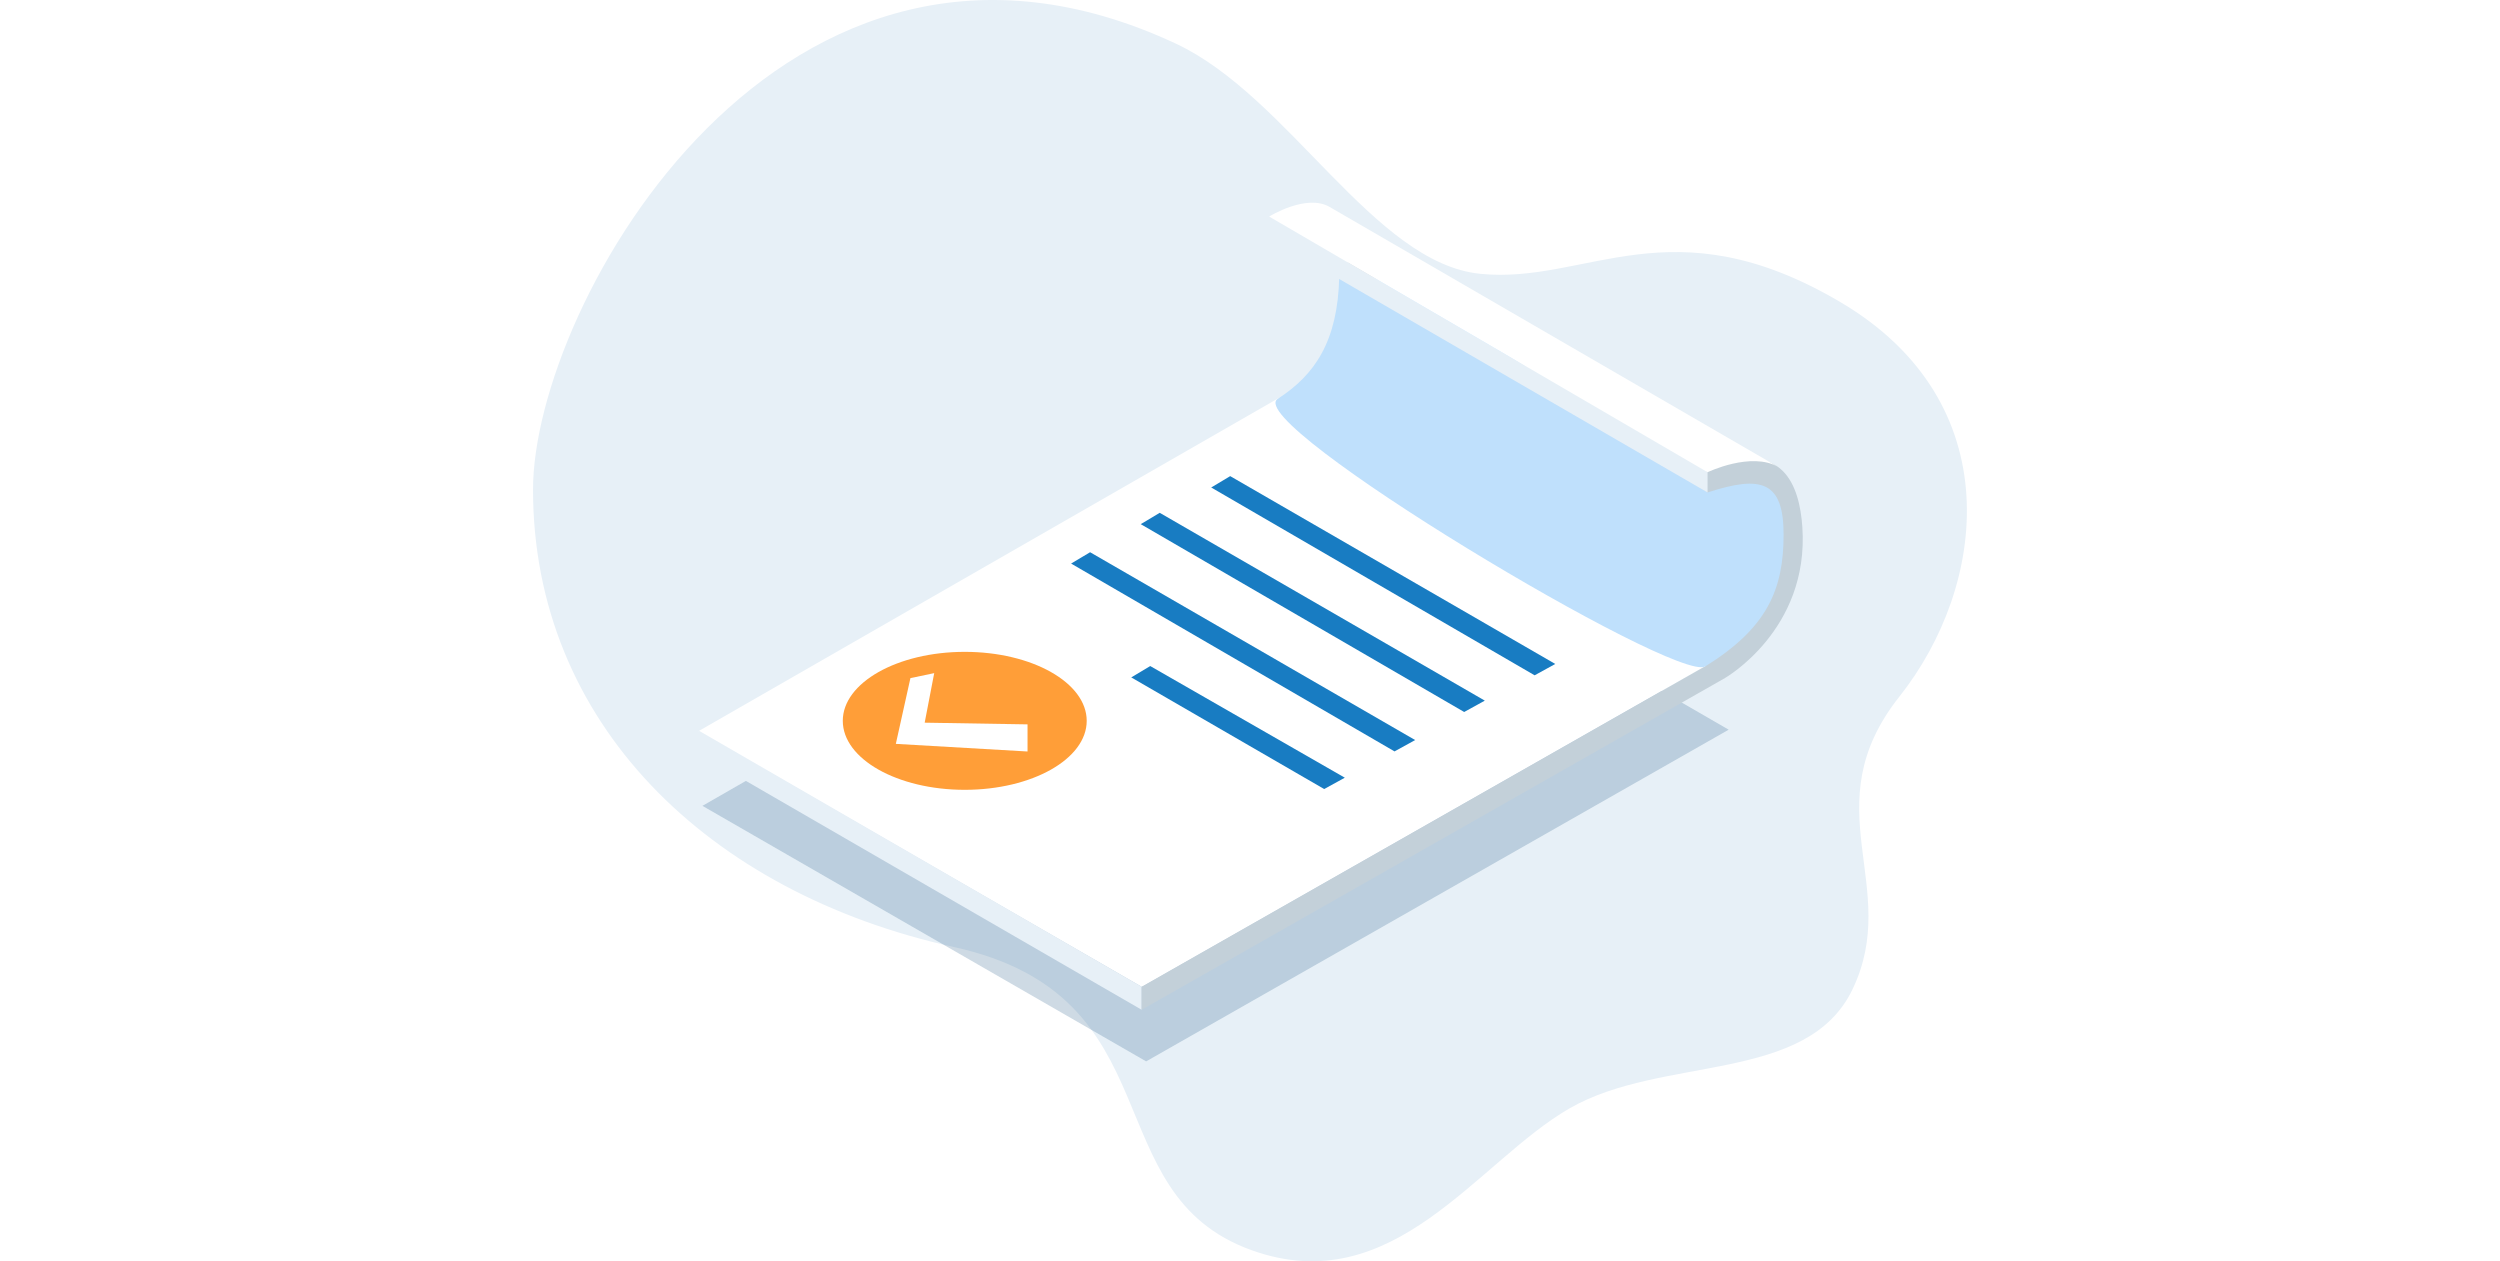
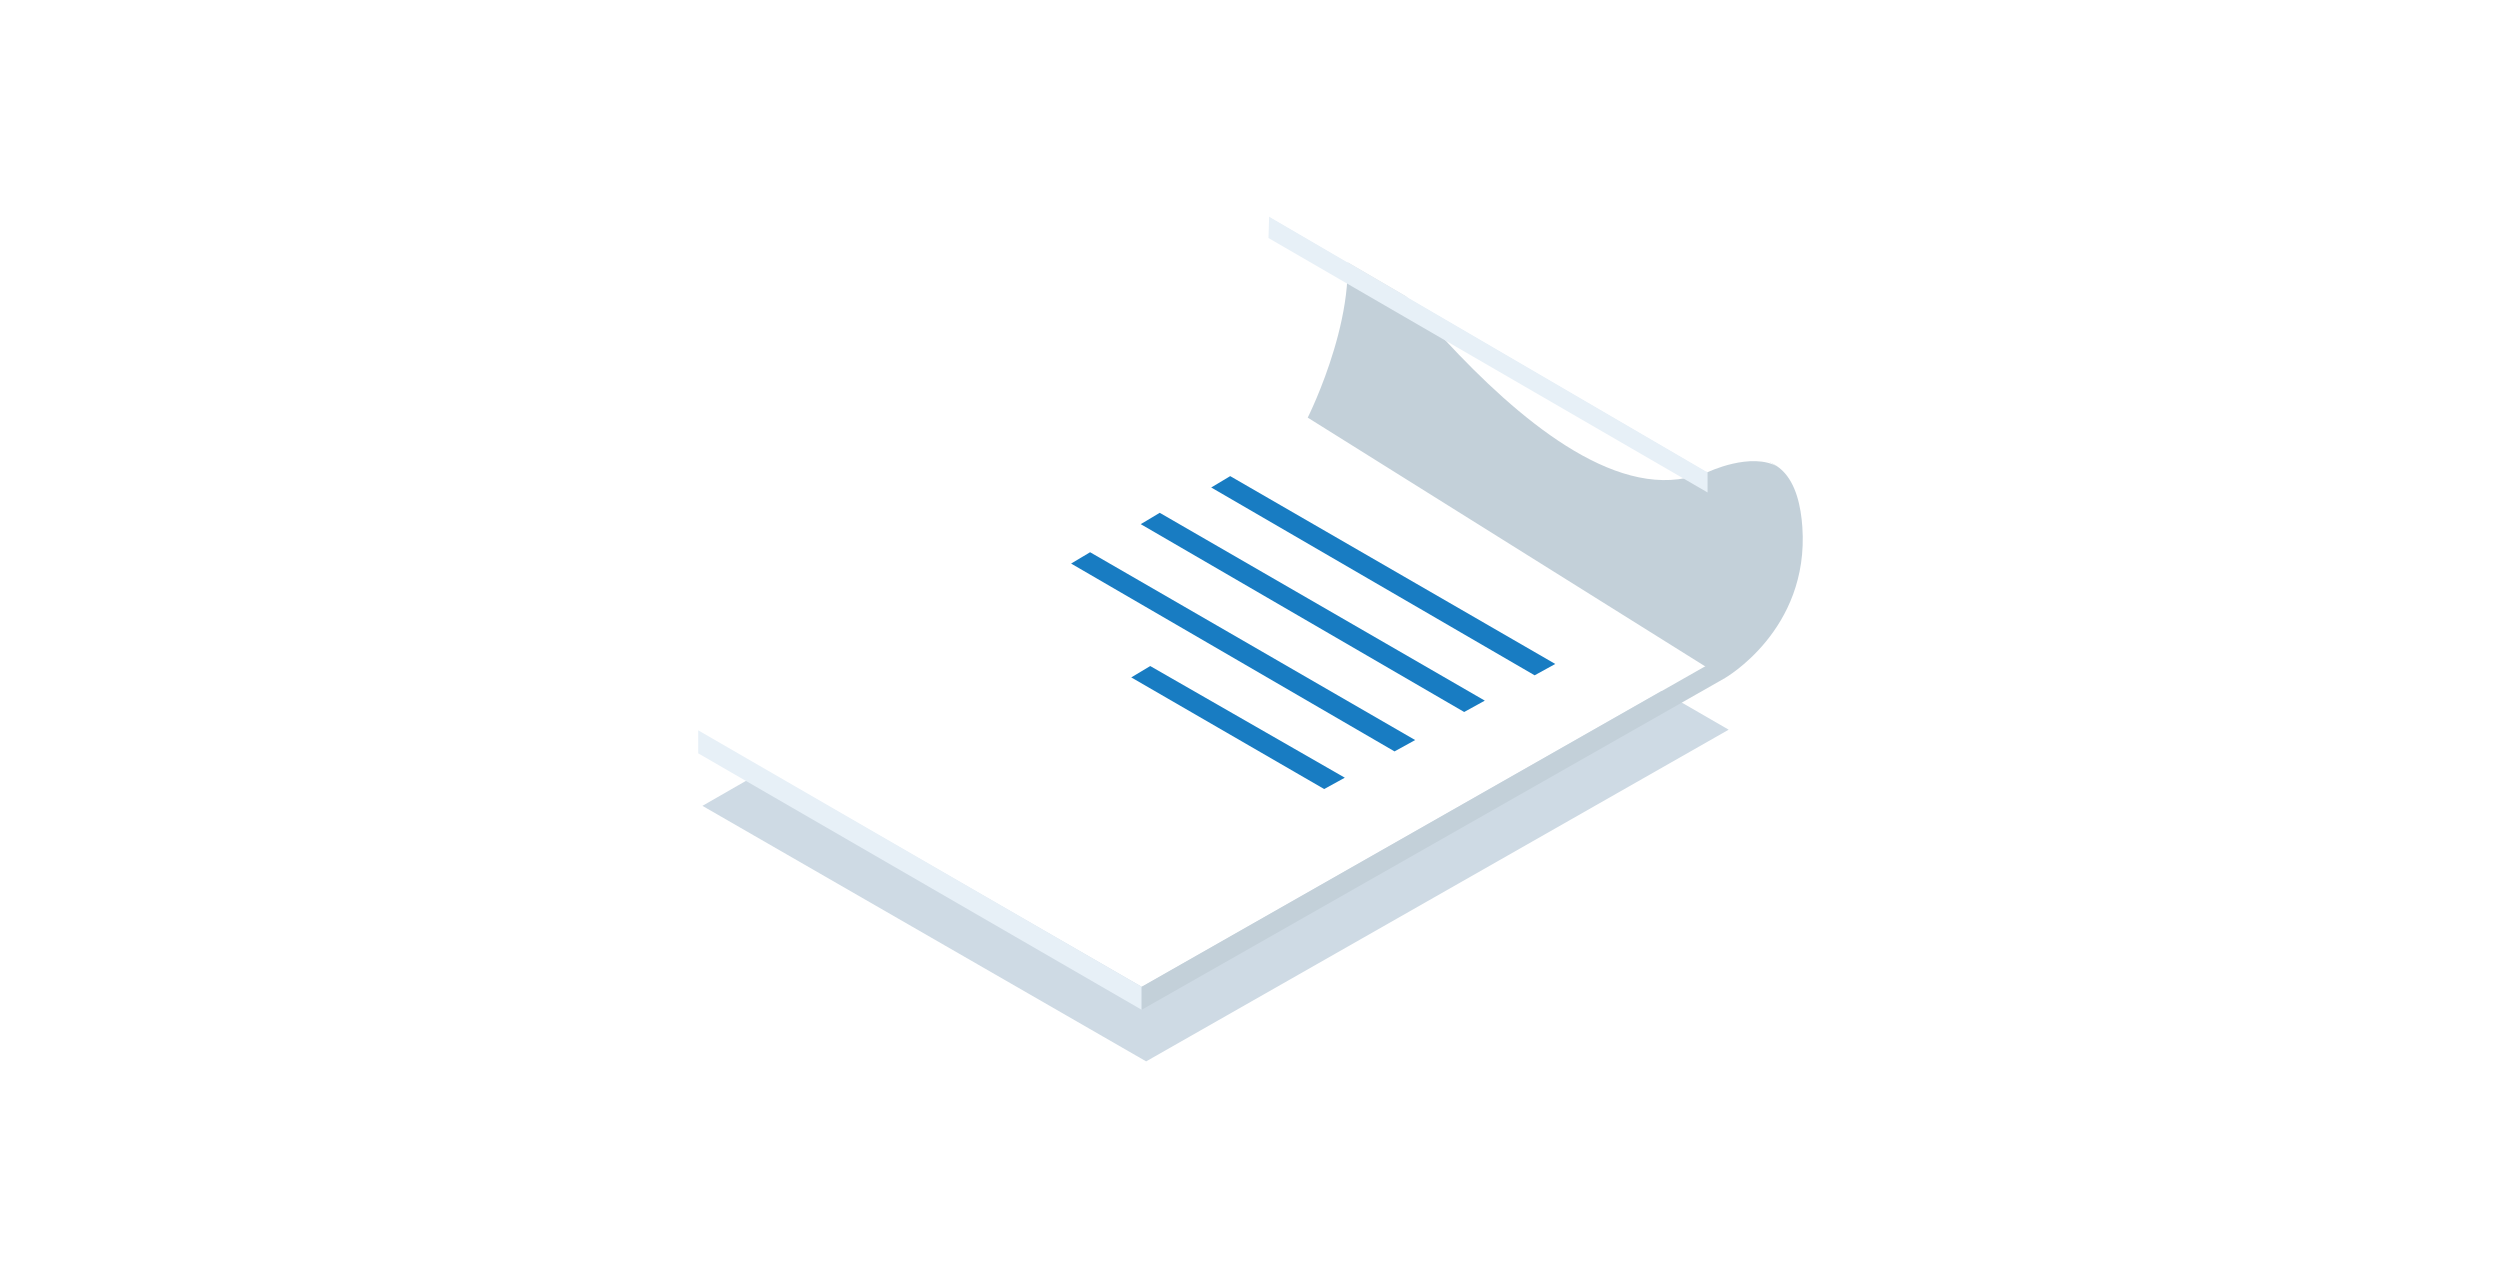
<svg xmlns="http://www.w3.org/2000/svg" width="333" height="168" viewBox="0 0 333 168">
  <rect x="0" y="0" width="333" height="168" fill="#333333" stroke="none" />
  <defs>
    <clipPath id="clip-path">
      <rect id="長方形_56276" data-name="長方形 56276" width="136.688" height="78.46" fill="none" />
    </clipPath>
    <clipPath id="clip-path-2">
      <path id="パス_36597" data-name="パス 36597" d="M1127.831,833.216c-.183,8.6-3.249,13.086-8.192,16.272s53.122,37.947,56.945,35.641c8.287-5.142,10.436-10.279,10.437-17.57,0-7.079-2.942-7.953-10.124-5.6,0,0-40.776-29.6-47.984-29.6-.687,0-1.07.269-1.082.859" transform="translate(-1119.341 -832.357)" fill="#bfe0fc" />
    </clipPath>
    <clipPath id="clip-path-3">
-       <path id="パス_36606" data-name="パス 36606" d="M825.836,1093.276c0,5.075,7.273,9.189,16.245,9.189s16.245-4.114,16.245-9.189-7.273-9.188-16.245-9.188-16.245,4.115-16.245,9.188" transform="translate(-825.836 -1084.087)" fill="#ff9e38" />
-     </clipPath>
+       </clipPath>
    <clipPath id="clip-機能紹介_候補者の有無を確認04">
      <rect width="333" height="168" />
    </clipPath>
  </defs>
  <g id="機能紹介_候補者の有無を確認04" clip-path="url(#clip-機能紹介_候補者の有無を確認04)">
    <rect width="333" height="168" fill="#fff" />
    <g id="グループ_83262" data-name="グループ 83262" transform="translate(3994 9715)">
      <rect id="長方形_56874" data-name="長方形 56874" width="333" height="168" transform="translate(-3994 -9715)" fill="#fff" />
      <g id="グループ_83275" data-name="グループ 83275" transform="translate(-22 -7)">
-         <path id="パス_45510" data-name="パス 45510" d="M304.464,366.72c-.012-24.591,33.211-83.912,85.631-59.41,15.039,7.03,26.328,29.221,40.531,30.657s25.429-9.547,48.006,3.786,19.505,37.8,7.841,52.518.357,25.222-6.257,39.011c-6.05,12.612-25.319,8.753-37.648,15.826s-23.44,25.721-42.38,18.919c-21.1-7.578-9.962-33.841-39.655-40.386-32.814-7.234-56.056-29.905-56.07-60.921" transform="translate(-4205.465 -10009.495)" fill="#e7f0f7" />
        <g id="グループ_83101" data-name="グループ 83101" transform="translate(-5014.707 -11279.188)">
          <g id="グループ_81410" data-name="グループ 81410" transform="translate(1136.276 1634.103)" opacity="0.2">
            <g id="グループ_81409" data-name="グループ 81409">
              <g id="グループ_81408" data-name="グループ 81408" clip-path="url(#clip-path)">
                <path id="パス_36592" data-name="パス 36592" d="M799.58,972.431l59.313,34.28-77.592,44.18-59.1-34.036Z" transform="translate(-722.205 -972.431)" fill="#084577" />
              </g>
            </g>
          </g>
          <path id="パス_36593" data-name="パス 36593" d="M796.623,920.795l59.313,34.281-77.592,44.18-59.1-34.037Z" transform="translate(416.46 703.384)" fill="#fff" />
          <path id="パス_36594" data-name="パス 36594" d="M719.248,1151.229l59.069,34.16v3.065l-59.069-34.16Z" transform="translate(416.459 517.237)" fill="#e7f0f7" />
          <path id="パス_36595" data-name="パス 36595" d="M1104.213,1102.362l-77.619,44.141v-3.065l77.619-44.14Z" transform="translate(168.183 559.187)" fill="#c3d0d9" />
          <path id="パス_36596" data-name="パス 36596" d="M1146.166,797.98c-2.417-7.186,27.942,42.437,48.935,32.719,9.887-4.577,12.1,2.047,12.473,7.516.947,13.758-10.383,20.163-10.383,20.163l-55.5-34.735s7.856-15.613,4.475-25.663" transform="translate(75.206 803.172)" fill="#c3d0d9" />
          <g id="グループ_81413" data-name="グループ 81413" transform="translate(1212.602 1607.182)" clip-path="url(#clip-path-2)">
-             <rect id="長方形_56278" data-name="長方形 56278" width="83.863" height="90.175" transform="matrix(0.5, -0.866, 0.866, 0.5, -28.495, 41.308)" fill="#bfe0fc" />
-           </g>
+             </g>
          <path id="パス_36598" data-name="パス 36598" d="M1114.492,798.026l58.487,33.891v-2.7l-58.4-34.053Z" transform="translate(97.177 804.868)" fill="#e7f0f7" />
          <path id="パス_36599" data-name="パス 36599" d="M1122.986,786.12c3.1,1.8,63.381,36.742,59.77,34.642s-9.422.693-9.422.693l-58.4-34.054s4.957-3.084,8.055-1.281" transform="translate(96.823 812.632)" fill="#fff" />
          <path id="パス_36601" data-name="パス 36601" d="M1117.871,1001.593l-43.081-25.019,2.529-1.512,43.3,25.019Z" transform="translate(129.249 659.546)" fill="#187cc2" />
          <g id="グループ_81417" data-name="グループ 81417" transform="translate(1154.966 1658.014)" clip-path="url(#clip-path-3)">
            <rect id="長方形_56282" data-name="長方形 56282" width="32.491" height="18.378" transform="translate(0 0)" fill="#ff9e38" />
          </g>
-           <path id="パス_36607" data-name="パス 36607" d="M861.369,1104.133l17.543,1.016v-3.613l-13.7-.226,1.269-6.6-3.169.666Z" transform="translate(300.663 566.138)" fill="#fff" />
          <path id="パス_36609" data-name="パス 36609" d="M1069.033,1027.021,1025.951,1002l2.53-1.512,43.3,25.019Z" transform="translate(168.702 639.005)" fill="#187cc2" />
          <path id="パス_36613" data-name="パス 36613" d="M1045.071,1123.074l-25.7-14.871,2.529-1.512,25.917,14.871Z" transform="translate(174.018 553.215)" fill="#187cc2" />
          <path id="パス_36617" data-name="パス 36617" d="M1020.768,1054.335l-43.081-25.019,2.529-1.511,43.3,25.019Z" transform="translate(207.691 616.94)" fill="#187cc2" />
        </g>
      </g>
    </g>
  </g>
</svg>